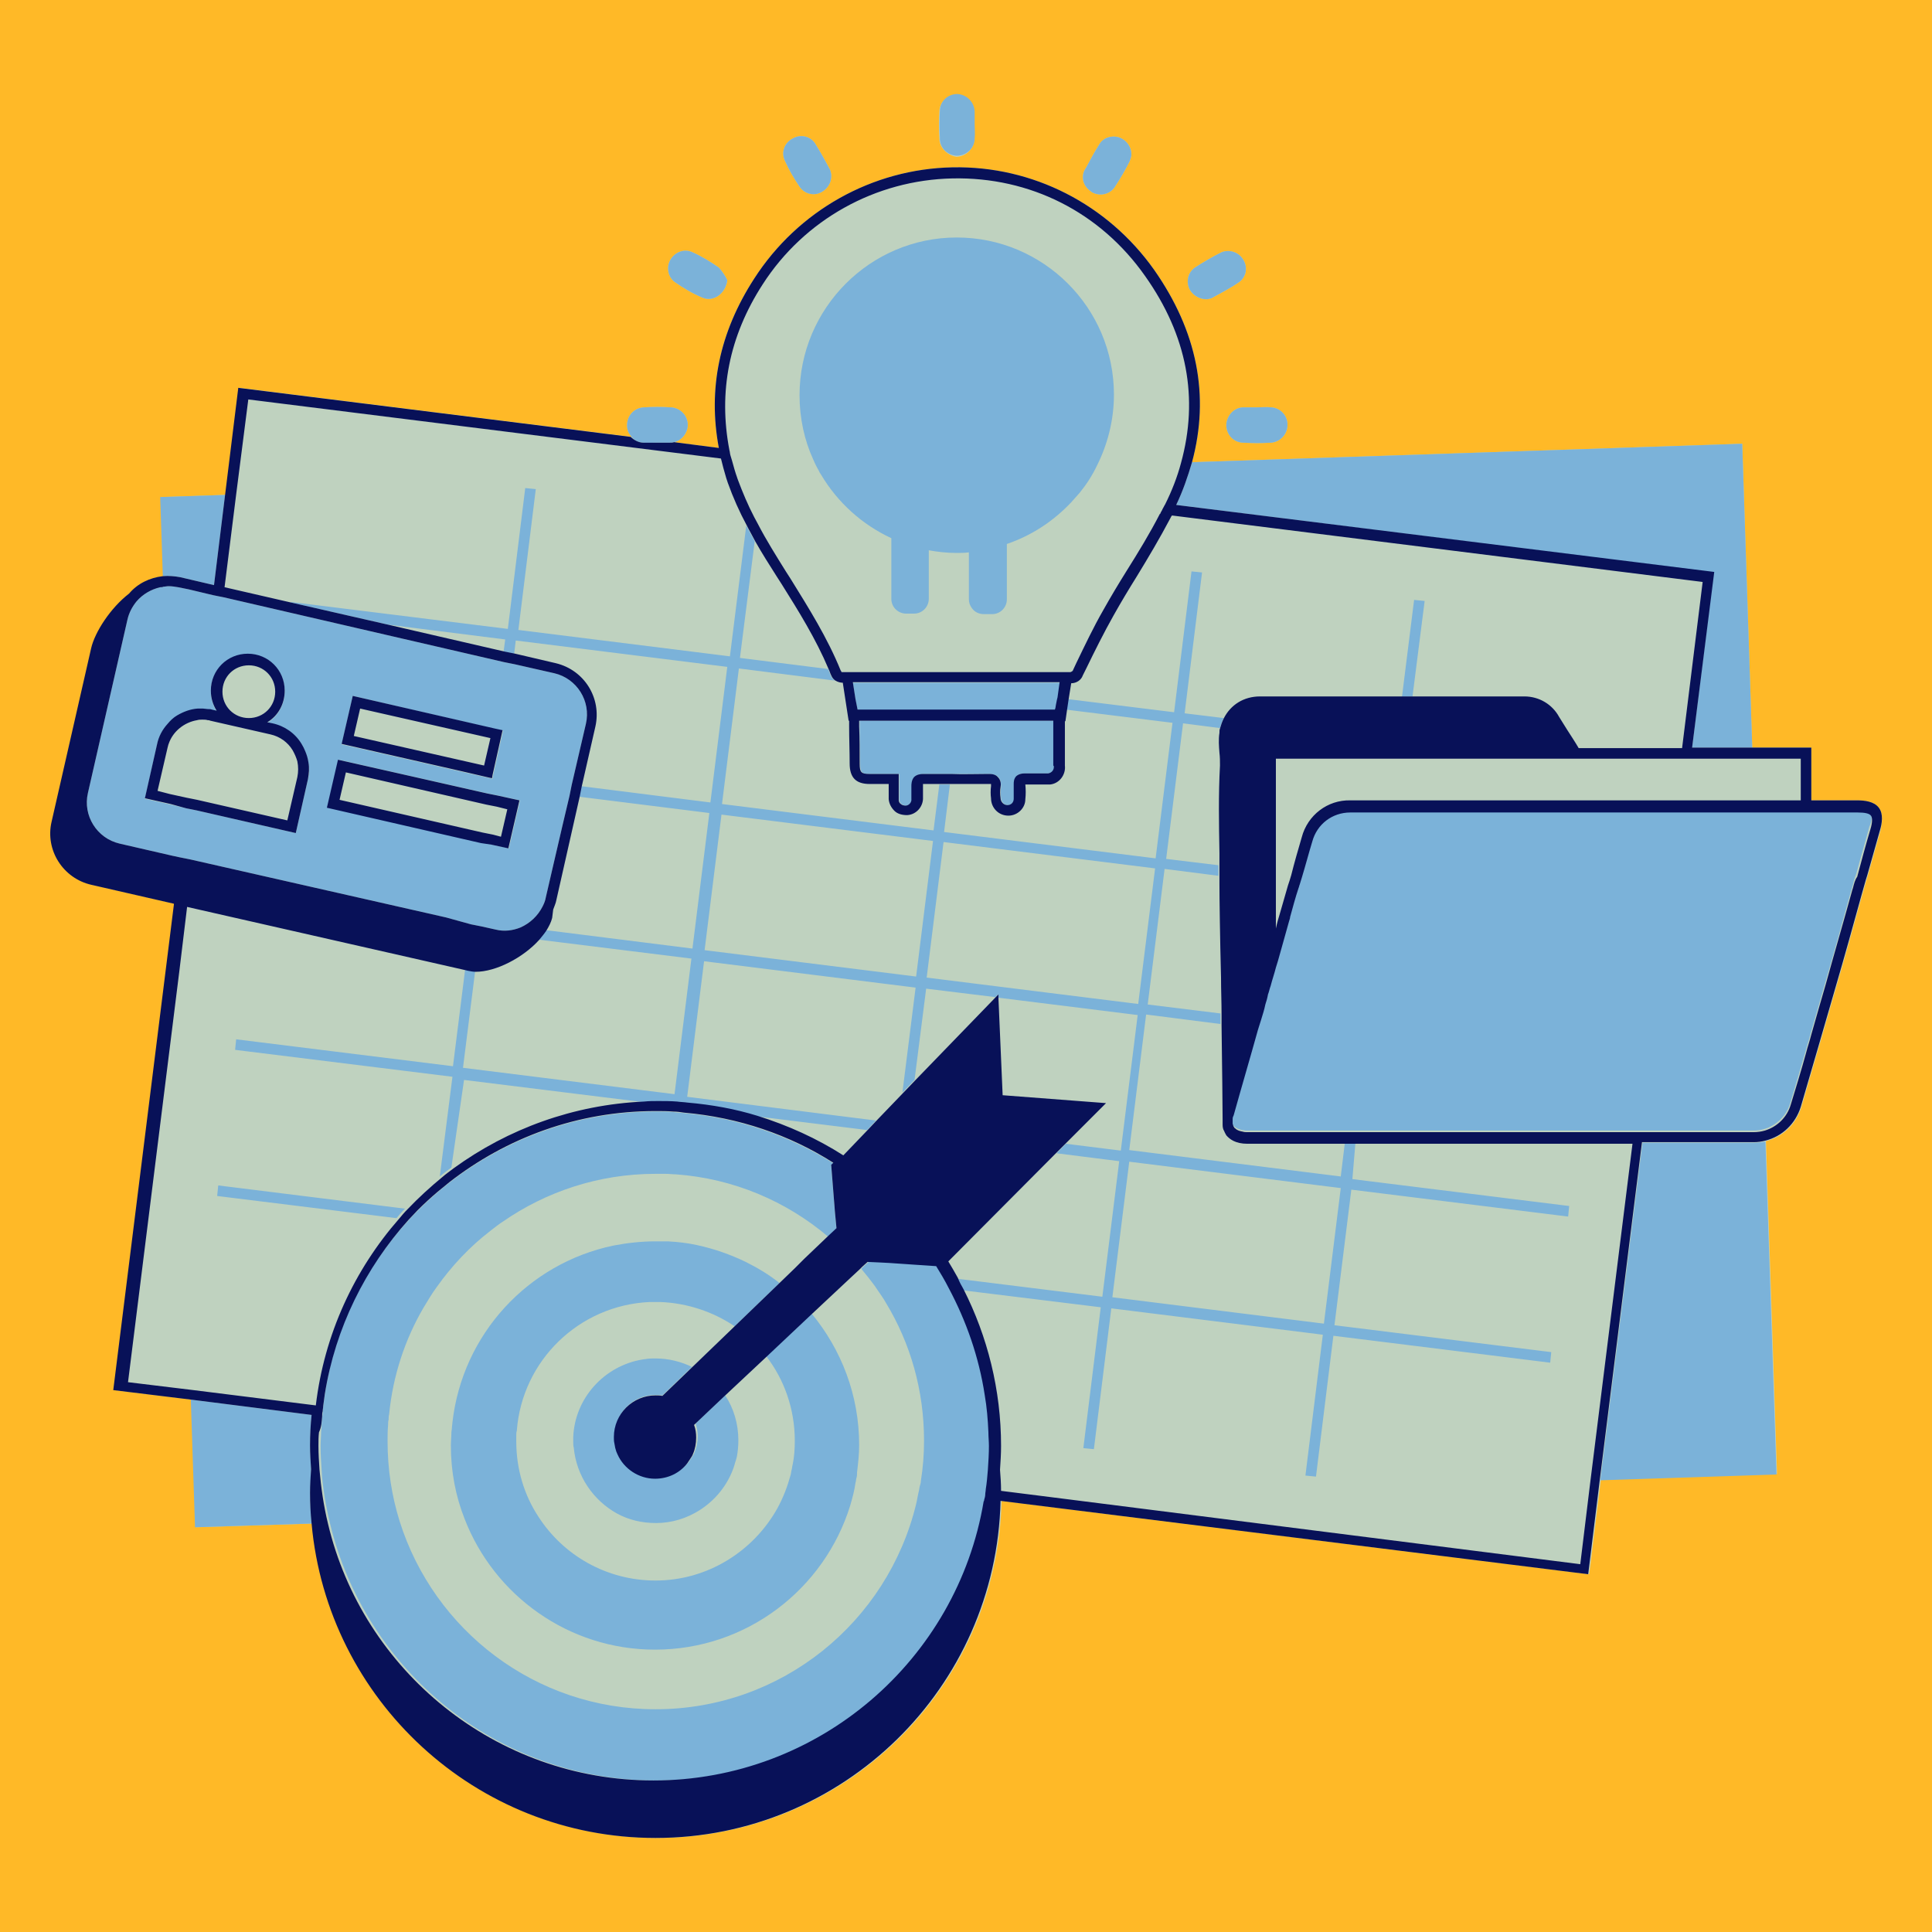
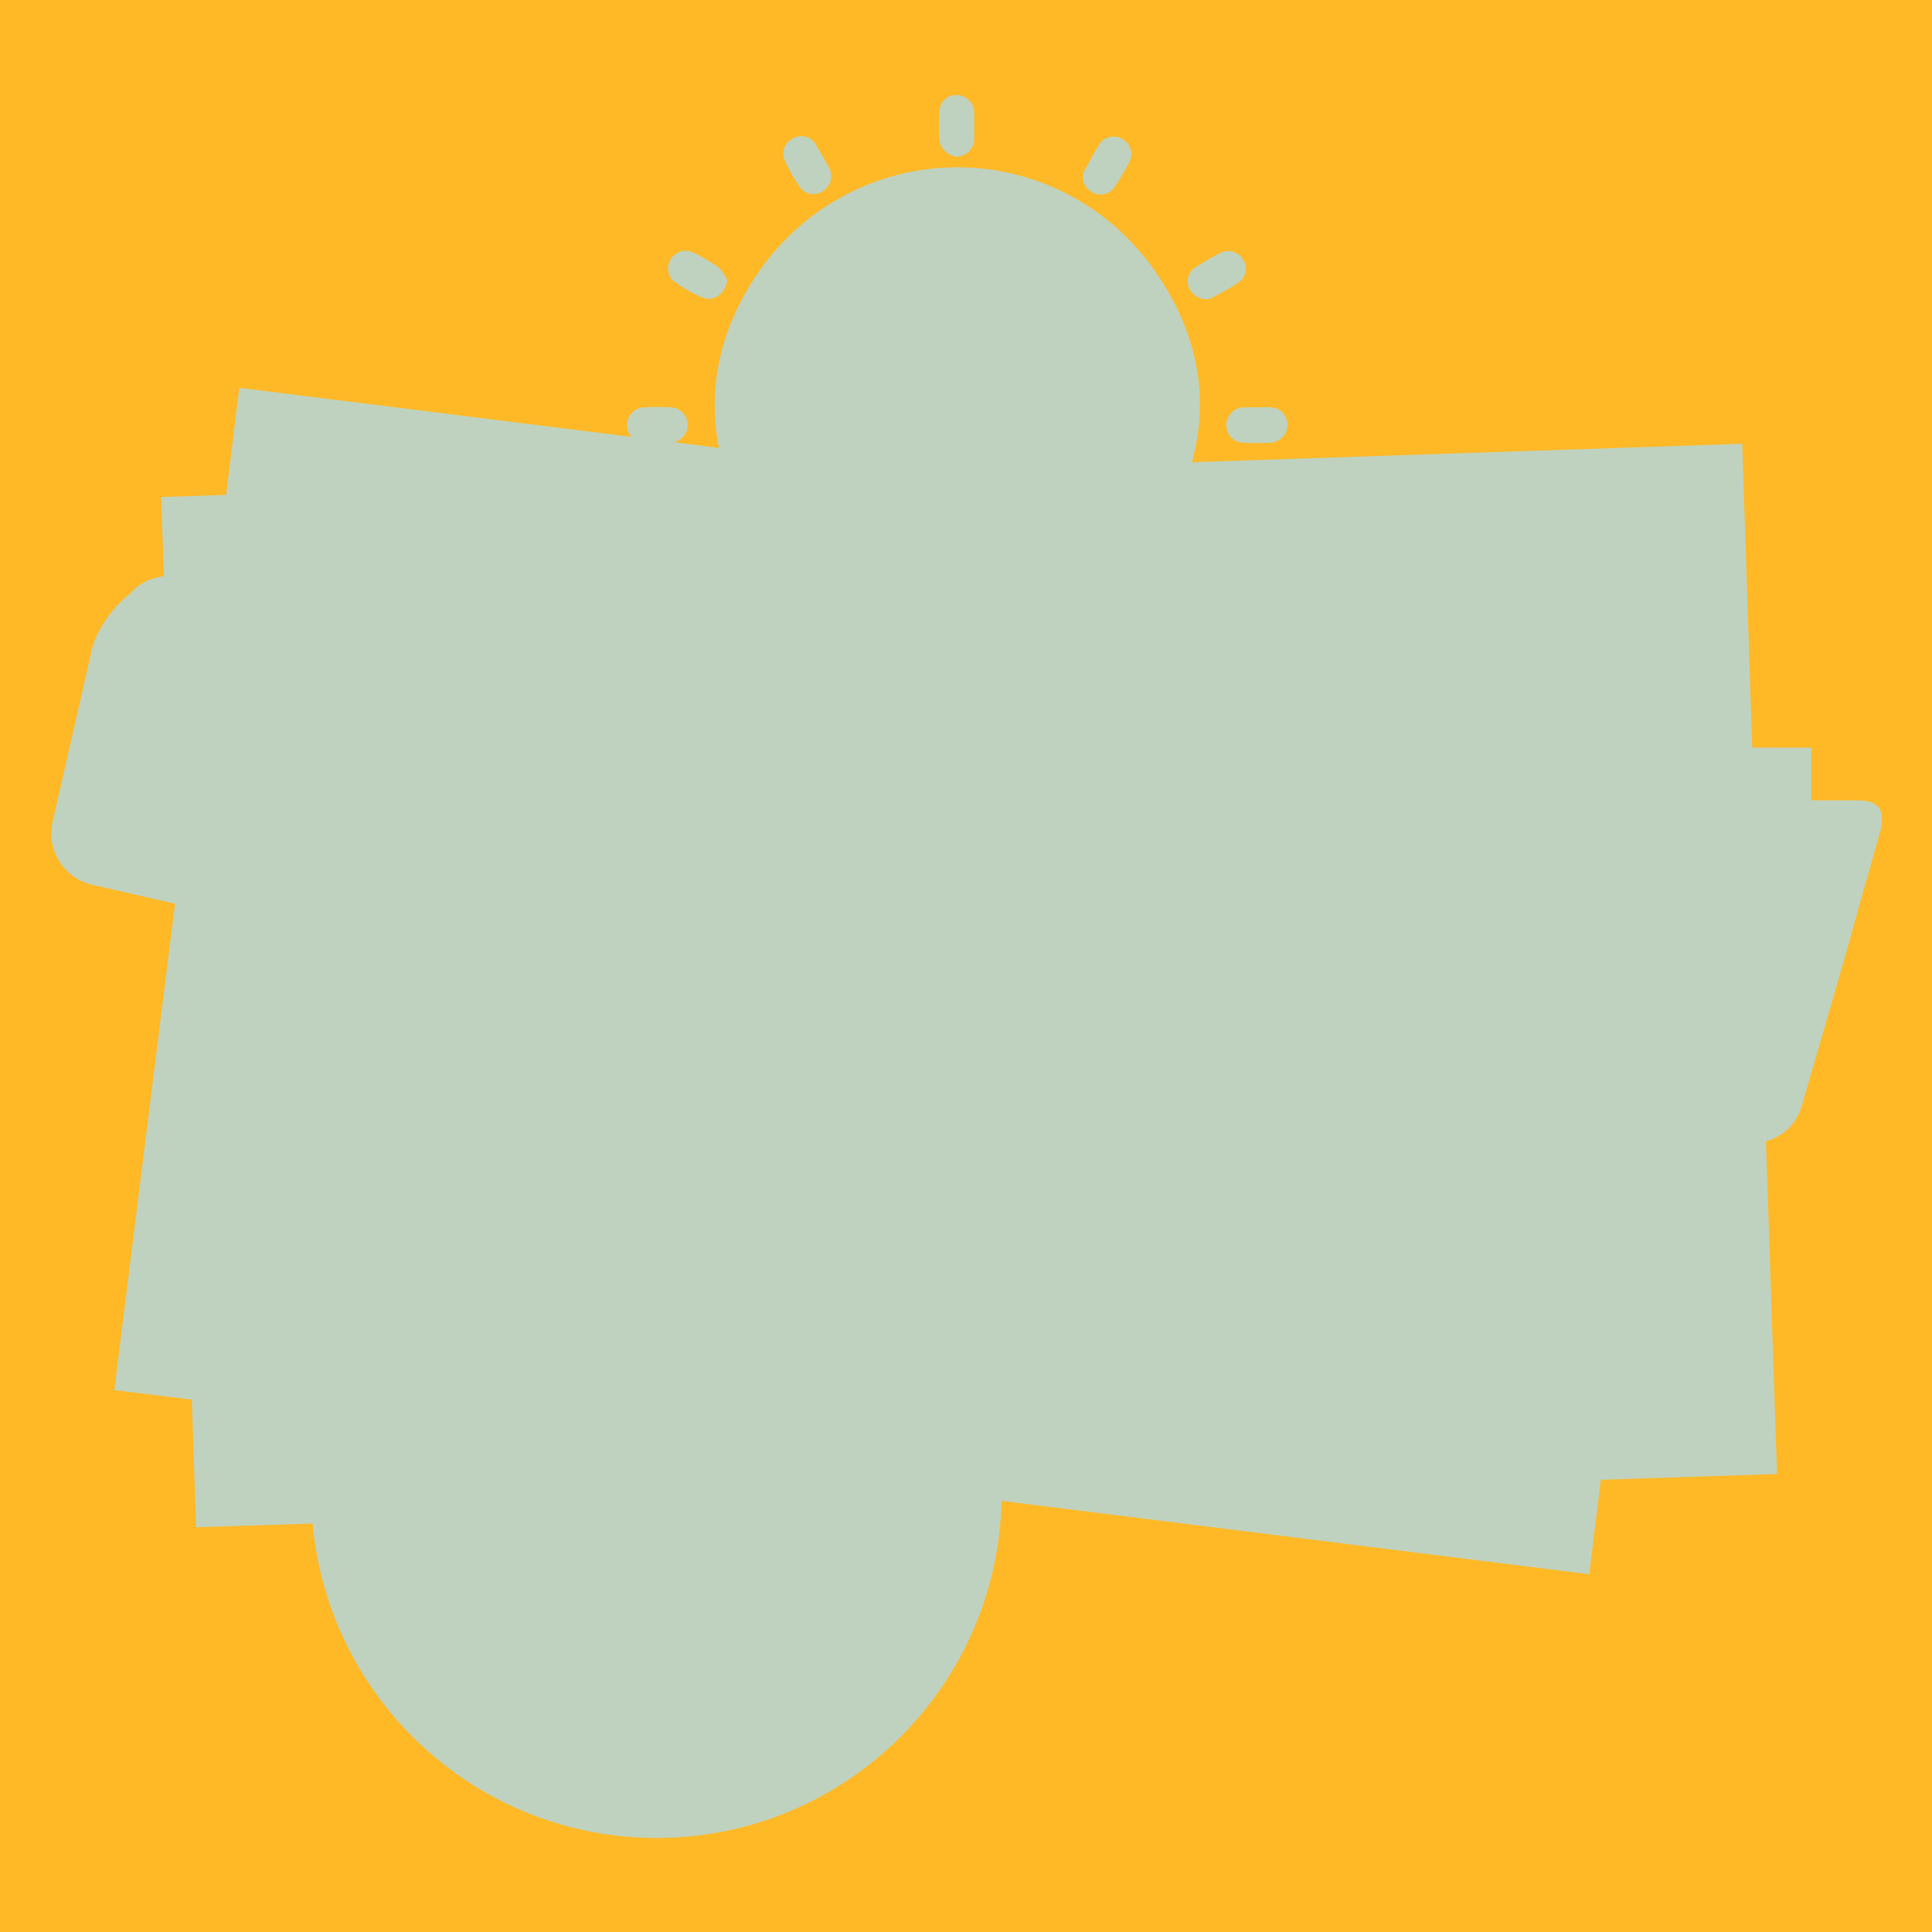
<svg xmlns="http://www.w3.org/2000/svg" width="500" zoomAndPan="magnify" viewBox="0 0 375 375" height="500" preserveAspectRatio="xMidYMid meet" version="1.2">
  <defs>
    <clipPath id="e19cecc0cd">
      <path d="M 9.387 18.133 L 365.637 18.133 L 365.637 357 L 9.387 357 Z M 9.387 18.133 " />
    </clipPath>
    <clipPath id="42e0a5861e">
      <path d="M 16 18.133 L 364 18.133 L 364 346 L 16 346 Z M 16 18.133 " />
    </clipPath>
    <clipPath id="b34d2501d5">
-       <path d="M 9.387 32 L 365.637 32 L 365.637 357 L 9.387 357 Z M 9.387 32 " />
-     </clipPath>
+       </clipPath>
  </defs>
  <g id="938339da9d">
-     <rect x="0" width="375" y="0" height="375" style="fill:#ffffff;fill-opacity:1;stroke:none;" />
    <rect x="0" width="375" y="0" height="375" style="fill:#ffb927;fill-opacity:1;stroke:none;" />
    <g clip-rule="nonzero" clip-path="url(#e19cecc0cd)">
      <path style=" stroke:none;fill-rule:nonzero;fill:#bfd2bf;fill-opacity:1;" d="M 182.324 26.848 C 182.223 25.105 182.223 23.367 182.324 21.727 C 182.324 19.887 183.859 18.348 185.703 18.453 C 187.547 18.453 189.082 19.988 189.082 21.832 C 189.082 22.648 189.082 23.469 189.082 24.391 C 189.082 25.312 189.082 26.129 189.082 27.051 C 189.082 28.895 187.445 30.43 185.602 30.43 C 183.859 30.125 182.324 28.691 182.324 26.848 Z M 238.023 82.445 C 238.023 84.391 239.457 85.926 241.402 85.926 C 243.145 86.027 244.887 86.027 246.625 85.926 C 248.469 85.824 249.902 84.289 249.902 82.445 C 249.902 80.602 248.469 79.168 246.727 79.066 C 245.809 78.965 244.988 79.066 244.066 79.066 C 243.145 79.066 242.324 79.066 241.402 79.066 C 239.562 79.066 238.129 80.602 238.023 82.445 Z M 211.812 37.188 C 211.812 37.188 211.914 37.293 211.914 37.293 C 213.555 38.211 215.602 37.699 216.523 36.062 C 217.445 34.629 218.367 33.094 219.188 31.453 C 219.391 31.047 219.492 30.637 219.594 30.227 C 219.699 28.59 218.672 27.156 217.137 26.645 C 215.703 26.234 214.066 26.746 213.348 28.074 C 212.43 29.508 211.609 31.047 210.789 32.582 C 209.664 34.117 210.176 36.164 211.812 37.188 Z M 234.133 58.078 C 234.441 58.078 234.852 57.973 235.16 57.871 C 237 56.848 238.844 55.926 240.586 54.699 C 241.918 53.672 242.223 51.832 241.301 50.398 C 240.484 48.965 238.641 48.348 237.105 48.965 C 235.262 49.887 233.52 50.91 231.781 52.035 C 230.652 52.957 230.242 54.391 230.754 55.824 C 231.27 57.156 232.699 58.078 234.133 58.078 Z M 155.293 36.371 C 156.113 37.496 157.648 38.008 158.98 37.496 C 160.414 36.984 161.438 35.551 161.336 34.016 C 161.336 33.707 161.234 33.297 161.129 32.992 C 160.207 31.25 159.184 29.406 158.16 27.77 C 157.137 26.336 155.191 26.027 153.758 26.949 C 152.223 27.77 151.609 29.613 152.324 31.148 C 153.145 32.992 154.168 34.73 155.293 36.371 Z M 130.926 54.699 C 132.668 55.926 134.406 56.949 136.352 57.77 C 138.504 58.691 140.855 56.949 141.164 54.391 C 140.754 53.469 140.141 52.648 139.527 51.934 C 137.887 50.809 136.25 49.781 134.406 48.965 C 132.871 48.246 131.129 48.859 130.207 50.293 C 129.289 51.727 129.594 53.672 130.926 54.699 Z M 364.684 156.781 C 363.762 155.551 361.918 155.348 360.484 155.348 L 351.574 155.348 L 351.574 145.109 L 340.109 145.109 L 338.164 86.133 L 231.371 89.715 C 234.852 76.812 232.395 64.32 223.996 52.344 C 214.988 39.645 200.449 32.172 184.887 32.48 C 169.32 32.785 154.883 40.875 146.387 54.082 C 139.629 64.527 137.375 75.484 139.527 86.949 L 130.824 85.824 C 132.258 85.516 133.383 84.188 133.484 82.648 C 133.586 80.703 132.051 79.168 130.207 79.066 C 128.469 78.965 126.727 78.965 124.988 79.066 C 123.145 79.168 121.711 80.602 121.711 82.547 C 121.711 83.469 122.016 84.188 122.633 84.801 L 46.453 75.277 L 43.895 96.062 L 31.301 96.473 L 31.812 111.832 C 29.254 112.137 26.898 113.266 25.258 115.211 C 21.676 117.973 18.605 122.684 17.887 125.859 L 10.207 159.543 C 9.594 162.207 10.105 164.973 11.539 167.223 C 12.973 169.477 15.227 171.113 17.887 171.73 L 33.961 175.414 L 33.961 175.52 L 22.188 269.82 L 37.238 271.66 L 38.059 296.441 L 60.688 295.723 C 63.758 329.922 92.527 356.746 127.445 356.746 C 163.895 356.746 193.59 327.566 194.406 291.32 L 308.469 305.555 L 310.723 287.227 L 344.922 286.098 L 342.77 221.492 C 346.047 220.672 348.605 218.215 349.629 214.938 C 351.883 207.258 354.137 199.477 356.387 191.695 C 358.129 185.758 359.766 179.816 361.406 173.879 C 361.816 172.547 362.121 171.219 362.531 169.988 C 363.352 167.121 364.168 164.152 364.988 161.285 C 365.297 159.852 365.602 158.008 364.684 156.781 Z M 364.684 156.781 " />
    </g>
    <g clip-rule="nonzero" clip-path="url(#42e0a5861e)">
-       <path style=" stroke:none;fill-rule:nonzero;fill:#7bb2d9;fill-opacity:1;" d="M 332.633 111.113 L 228.297 98.008 C 229.629 95.242 230.551 92.48 231.371 89.715 L 338.164 86.133 L 340.109 145.109 L 328.438 145.109 Z M 340.52 221.797 C 332.941 221.797 325.773 221.797 318.812 221.797 L 310.621 287.328 L 344.816 286.203 L 342.668 221.594 C 341.953 221.695 341.234 221.797 340.52 221.797 Z M 33.859 175.52 L 33.859 175.414 Z M 60.379 285.176 C 60.277 283.641 60.176 282.105 60.176 280.57 C 60.176 278.625 60.277 276.578 60.48 274.633 L 37.035 271.66 L 37.852 296.441 L 60.48 295.723 C 60.277 293.777 60.176 291.73 60.176 289.785 C 60.277 288.25 60.277 286.715 60.379 285.176 Z M 34.984 112.035 L 41.539 113.57 L 43.688 96.062 L 31.094 96.473 L 31.605 111.832 C 32.734 111.73 33.859 111.832 34.984 112.035 Z M 78.605 234.598 L 42.359 230.09 L 42.152 232.141 L 76.965 236.441 C 77.477 235.824 77.988 235.211 78.605 234.598 Z M 274.168 135.176 L 276.523 116.645 L 274.477 116.438 L 272.121 135.277 C 272.84 135.176 273.555 135.176 274.168 135.176 Z M 262.496 228.863 L 304.578 234.086 L 304.375 236.133 L 262.293 230.91 L 259.016 257.227 L 301.098 262.445 L 300.895 264.496 L 258.809 259.273 L 255.43 286.609 L 253.383 286.406 L 256.762 259.066 L 215.703 253.949 L 212.324 281.285 L 210.277 281.082 L 213.656 253.742 L 187.035 250.469 C 186.625 249.75 186.215 249.035 185.91 248.215 L 213.965 251.695 L 217.238 225.383 L 205.055 223.848 L 206.898 222.004 L 217.547 223.332 L 220.824 197.02 L 193.691 193.641 L 193.691 193.027 L 193.18 193.539 L 179.766 191.898 L 177.512 209.613 L 175.156 212.07 L 177.719 191.695 L 136.66 186.574 L 133.383 212.891 L 170.039 217.496 L 168.297 219.34 L 146.797 216.68 C 142.496 215.348 137.992 214.527 133.281 214.117 C 132.562 214.016 131.949 214.016 131.234 213.914 C 130.004 213.812 128.773 213.812 127.547 213.812 C 126.625 213.812 125.703 213.812 124.781 213.914 L 90.07 209.613 L 87.613 226.609 C 86.797 227.227 86.078 227.738 85.363 228.352 L 87.82 209 L 45.633 203.777 L 45.84 201.73 L 87.922 206.953 L 90.277 188.215 L 90.688 188.316 C 91.199 188.418 91.711 188.52 92.223 188.52 L 89.867 207.258 L 130.926 212.379 L 134.203 186.062 L 104.508 182.379 C 105.02 181.762 105.531 181.148 105.941 180.535 L 134.406 184.117 L 137.684 157.805 L 112.289 154.629 L 112.699 152.582 L 137.887 155.758 L 141.164 129.441 L 100.105 124.324 L 99.801 126.883 L 97.75 126.473 L 98.059 124.117 L 75.328 121.25 L 56.488 116.949 L 56.488 116.848 L 98.57 122.07 L 101.949 94.73 L 103.996 94.938 L 100.617 122.273 L 141.676 127.395 L 144.852 102 C 145.363 103.027 145.977 104.051 146.488 105.074 L 143.621 127.703 L 160.723 129.852 C 160.926 130.262 161.027 130.672 161.234 131.082 C 161.438 131.594 161.746 131.898 162.051 132.105 L 143.418 129.75 L 140.141 156.062 L 181.199 161.184 L 182.324 152.273 C 183.043 152.273 183.656 152.273 184.371 152.273 L 183.246 161.492 L 224.305 166.609 L 227.582 140.297 L 206.898 137.734 L 207.207 135.688 L 227.891 138.246 L 231.27 110.91 L 233.316 111.113 L 229.938 138.453 L 237.512 139.375 C 237.207 139.988 237 140.602 236.797 141.32 L 229.629 140.398 L 226.352 166.711 L 236.488 167.941 C 236.488 168.656 236.488 169.273 236.488 169.988 L 226.047 168.656 L 222.77 194.973 L 236.898 196.711 C 236.898 197.43 236.898 198.043 236.898 198.762 L 222.461 196.918 L 219.188 223.23 L 260.242 228.352 L 261.062 221.594 C 261.781 221.594 262.395 221.594 263.109 221.594 Z M 181.098 163.23 L 140.039 158.113 L 136.762 184.426 L 177.82 189.547 Z M 220.926 194.871 L 224.203 168.555 L 183.145 163.438 L 179.867 189.75 Z M 260.242 230.605 L 219.188 225.484 L 215.91 251.797 L 256.969 256.918 Z M 86.59 178.078 L 36.93 166.816 L 35.906 166.609 L 34.883 166.406 L 33.449 166.098 L 23.211 163.742 C 18.809 162.719 16.043 158.316 17.066 153.914 L 24.746 120.227 C 25.055 118.895 25.668 117.77 26.488 116.746 C 27.715 115.312 29.355 114.391 31.094 113.98 C 31.301 113.98 31.504 113.879 31.711 113.879 C 32.016 113.879 32.324 113.777 32.734 113.777 C 33.348 113.777 33.961 113.879 34.578 113.98 L 36.625 114.391 L 41.336 115.516 L 42.359 115.723 L 43.383 115.926 L 97.852 128.52 L 99.902 128.93 L 107.582 130.672 C 111.984 131.695 114.746 136.098 113.723 140.5 L 110.961 152.379 L 110.551 154.426 L 109.219 160.059 L 107.172 168.863 L 105.941 174.188 C 105.84 174.801 105.637 175.312 105.328 175.926 C 104.406 177.77 102.871 179.203 101.027 180.023 C 99.492 180.637 97.852 180.844 96.215 180.434 L 93.449 179.816 L 91.402 179.41 Z M 66.316 144.492 L 89.254 149.715 L 95.09 151.047 L 95.602 151.148 L 95.703 150.535 L 97.648 141.832 L 96.215 141.523 L 68.469 135.074 Z M 59.867 148.078 C 59.766 147.359 59.559 146.645 59.254 145.926 C 59.047 145.414 58.844 145.004 58.535 144.492 C 57.309 142.445 55.258 141.012 52.902 140.5 L 51.879 140.297 C 53.93 139.066 55.258 136.812 55.258 134.152 C 55.258 130.16 52.086 126.984 48.094 126.984 C 44.098 126.984 40.926 130.16 40.926 134.152 C 40.926 135.586 41.336 136.918 42.051 138.043 L 41.129 137.84 C 40.926 137.734 40.617 137.734 40.414 137.734 C 40.105 137.734 39.695 137.633 39.391 137.633 C 39.082 137.633 38.672 137.633 38.363 137.633 C 36.93 137.734 35.602 138.246 34.371 138.965 C 33.656 139.375 33.039 139.988 32.527 140.602 C 31.504 141.73 30.789 143.059 30.48 144.598 L 28.125 155.039 L 33.145 156.168 L 36.113 156.883 L 37.137 157.086 L 38.16 157.293 L 57.41 161.695 L 59.766 151.25 C 60.07 150.227 60.07 149.102 59.867 148.078 Z M 63.555 156.68 L 93.449 163.539 L 95.5 163.949 L 98.773 164.664 L 100.926 155.348 L 96.727 154.426 L 94.68 154.016 L 79.32 150.535 L 65.703 147.461 L 65.395 148.793 Z M 363.043 158.008 C 362.738 157.598 361.918 157.395 360.484 157.395 L 316.867 157.395 C 315.945 157.395 315.023 157.395 314 157.395 C 313.59 157.395 313.078 157.395 312.668 157.395 C 312.258 157.395 311.848 157.395 311.438 157.395 C 298.129 157.395 284.816 157.395 271.406 157.395 C 270.688 157.395 270.074 157.395 269.355 157.395 C 266.898 157.395 264.543 157.395 262.086 157.395 C 262.086 157.395 261.984 157.395 261.984 157.395 C 258.504 157.395 255.535 159.75 254.613 163.027 C 254 165.383 253.281 167.734 252.566 170.09 C 252.461 170.5 252.258 171.012 252.156 171.422 C 252.055 171.625 252.055 171.832 251.949 172.035 C 251.438 173.879 250.824 175.824 250.312 177.668 C 250.211 177.977 250.105 178.281 250.105 178.488 C 249.699 179.922 249.289 181.355 248.879 182.891 C 248.57 184.016 248.266 185.141 247.957 186.168 C 247.855 186.574 247.648 187.086 247.547 187.496 C 247.242 188.727 246.832 189.852 246.523 191.082 C 246.32 191.594 246.215 192.207 246.012 192.719 C 245.809 193.332 245.602 194.051 245.5 194.664 C 245.191 195.688 244.887 196.609 244.68 197.633 C 244.477 198.25 244.27 198.965 244.066 199.578 C 242.531 205.109 240.891 210.637 239.355 216.168 C 239.254 216.371 239.254 216.68 239.152 216.883 C 239.152 217.191 239.051 217.496 239.152 217.703 C 239.152 217.703 239.152 217.805 239.152 217.805 C 239.152 218.113 239.254 218.316 239.457 218.523 C 239.562 218.625 239.562 218.625 239.664 218.727 C 240.074 219.035 240.586 219.238 241.098 219.34 C 241.402 219.34 241.609 219.441 241.918 219.441 C 248.676 219.441 255.125 219.441 261.371 219.441 C 262.086 219.441 262.703 219.441 263.418 219.441 C 281.949 219.441 298.434 219.441 316.867 219.441 C 317.172 219.441 317.582 219.441 317.891 219.441 C 318.195 219.441 318.605 219.441 318.914 219.441 C 325.672 219.441 332.734 219.441 340.312 219.441 C 341.031 219.441 341.746 219.34 342.465 219.137 C 344.816 218.418 346.762 216.574 347.48 214.117 C 348.504 210.844 349.426 207.465 350.449 204.086 C 350.758 202.855 351.168 201.73 351.473 200.5 C 352.395 197.328 353.316 194.051 354.238 190.875 C 355.98 184.938 357.617 179 359.254 173.059 C 359.359 172.754 359.461 172.445 359.562 172.035 C 359.766 171.219 359.973 170.398 360.277 169.68 C 361.098 166.609 362.02 163.539 362.84 160.465 C 363.352 159.34 363.352 158.418 363.043 158.008 Z M 204.543 139.887 L 166.863 139.887 L 166.863 141.012 C 166.863 143.469 166.965 145.824 166.965 148.281 C 166.965 149.922 167.273 150.227 168.91 150.227 C 169.938 150.227 170.961 150.227 171.984 150.227 L 174.543 150.227 L 174.543 151.25 C 174.543 151.66 174.543 152.07 174.543 152.48 C 174.543 153.301 174.543 154.117 174.543 154.836 L 174.543 155.039 C 174.543 155.141 174.543 155.141 174.543 155.246 C 174.543 155.551 174.75 155.859 174.953 156.062 C 175.262 156.27 175.566 156.371 175.875 156.371 C 176.59 156.27 177.102 155.652 177 155.039 L 177 154.836 C 177 154.117 177 153.301 177 152.582 C 177 152.379 176.898 151.457 177.512 150.84 C 178.023 150.328 178.742 150.227 179.254 150.227 C 180.379 150.227 181.508 150.227 182.633 150.227 C 183.348 150.227 183.965 150.227 184.68 150.227 C 187.035 150.227 189.391 150.227 191.848 150.227 C 191.848 150.227 191.949 150.227 191.949 150.227 C 192.562 150.227 193.281 150.328 193.793 150.84 C 194.305 151.457 194.305 152.273 194.305 152.789 C 194.203 153.504 194.203 154.117 194.305 154.836 C 194.305 155.652 194.918 156.27 195.637 156.27 C 196.25 156.27 196.863 155.758 196.863 155.039 C 196.969 154.016 196.969 153.094 196.863 152.172 C 196.863 151.969 196.863 151.148 197.375 150.637 C 197.887 150.125 198.605 150.125 198.914 150.125 C 200.449 150.125 201.777 150.125 203.008 150.125 L 203.211 150.125 C 203.316 150.125 203.418 150.125 203.52 150.125 C 204.238 150.023 204.75 149.41 204.645 148.691 L 204.645 145.926 C 204.543 143.98 204.543 141.934 204.543 139.887 Z M 204.953 137.84 L 205.055 137.531 L 205.156 136.918 L 205.363 135.895 L 205.465 135.484 L 205.875 132.516 C 201.062 132.516 196.25 132.516 191.539 132.516 L 185.602 132.516 C 185.293 132.516 185.09 132.516 184.781 132.516 C 183.758 132.516 182.734 132.516 181.711 132.516 C 176.285 132.516 170.961 132.516 165.535 132.516 L 166.047 135.789 L 166.25 136.812 L 166.453 137.84 Z M 185.703 30.227 C 187.547 30.227 189.184 28.793 189.184 26.848 C 189.289 25.926 189.184 25.105 189.184 24.184 C 189.184 23.367 189.184 22.547 189.184 21.625 C 189.082 19.781 187.648 18.348 185.805 18.246 C 183.965 18.246 182.426 19.68 182.426 21.523 C 182.324 23.266 182.324 25.004 182.426 26.645 C 182.324 28.691 183.859 30.125 185.703 30.227 Z M 124.883 85.926 C 125.703 86.027 126.523 85.926 127.34 85.926 C 128.262 85.926 129.082 85.926 130.004 85.926 C 130.312 85.926 130.516 85.926 130.824 85.824 C 132.258 85.516 133.383 84.188 133.484 82.648 C 133.586 80.703 132.051 79.168 130.207 79.066 C 128.469 78.965 126.727 78.965 124.988 79.066 C 123.145 79.168 121.711 80.602 121.711 82.547 C 121.711 83.469 122.016 84.188 122.633 84.801 C 123.043 85.414 123.961 85.926 124.883 85.926 Z M 238.023 82.445 C 238.023 84.391 239.457 85.926 241.402 85.926 C 243.145 86.027 244.887 86.027 246.625 85.926 C 248.469 85.824 249.902 84.289 249.902 82.445 C 249.902 80.602 248.469 79.168 246.727 79.066 C 245.809 78.965 244.988 79.066 244.066 79.066 C 243.145 79.066 242.324 79.066 241.402 79.066 C 239.562 79.066 238.129 80.602 238.023 82.445 Z M 211.812 37.188 C 211.812 37.188 211.914 37.293 211.914 37.293 C 213.555 38.211 215.602 37.699 216.523 36.062 C 217.445 34.629 218.367 33.094 219.188 31.453 C 219.391 31.047 219.492 30.637 219.594 30.227 C 219.699 28.59 218.672 27.156 217.137 26.645 C 215.703 26.234 214.066 26.746 213.348 28.074 C 212.43 29.508 211.609 31.047 210.789 32.582 C 209.664 34.117 210.176 36.164 211.812 37.188 Z M 234.133 58.078 C 234.441 58.078 234.852 57.973 235.16 57.871 C 237 56.848 238.844 55.926 240.586 54.699 C 241.918 53.672 242.223 51.832 241.301 50.398 C 240.484 48.965 238.641 48.348 237.105 48.965 C 235.262 49.887 233.52 50.91 231.781 52.035 C 230.652 52.957 230.242 54.391 230.754 55.824 C 231.27 57.156 232.699 58.078 234.133 58.078 Z M 155.293 36.371 C 156.113 37.496 157.648 38.008 158.98 37.496 C 160.414 36.984 161.438 35.551 161.336 34.016 C 161.336 33.707 161.234 33.297 161.129 32.992 C 160.207 31.25 159.184 29.406 158.16 27.77 C 157.137 26.336 155.191 26.027 153.758 26.949 C 152.223 27.77 151.609 29.613 152.324 31.148 C 153.145 32.992 154.168 34.73 155.293 36.371 Z M 130.926 54.699 C 132.668 55.926 134.406 56.949 136.352 57.77 C 138.504 58.691 140.855 56.949 141.164 54.391 C 140.754 53.469 140.141 52.648 139.527 51.934 C 137.887 50.809 136.25 49.781 134.406 48.965 C 132.871 48.246 131.129 48.859 130.207 50.293 C 129.289 51.727 129.594 53.672 130.926 54.699 Z M 157.855 89.203 C 158.059 89.613 158.16 89.918 158.367 90.328 C 158.57 90.738 158.777 91.047 158.98 91.457 C 159.082 91.762 159.289 91.969 159.391 92.172 C 162.562 97.496 167.273 101.797 173.008 104.461 L 173.008 116.234 C 173.008 117.871 174.34 119.102 175.875 119.102 L 177.41 119.102 C 179.047 119.102 180.277 117.77 180.277 116.234 L 180.277 106.812 C 182.02 107.121 183.758 107.324 185.602 107.324 C 186.422 107.324 187.238 107.324 187.957 107.223 C 187.957 107.223 188.059 107.223 188.059 107.223 L 188.059 116.336 C 188.059 116.949 188.266 117.566 188.672 118.078 C 189.184 118.793 190.004 119.203 191.027 119.203 L 192.562 119.203 C 194.203 119.203 195.43 117.871 195.43 116.336 L 195.43 105.586 C 200.242 103.945 204.441 101.184 207.922 97.496 C 208.23 97.188 208.434 96.883 208.742 96.574 C 209.051 96.27 209.254 95.961 209.562 95.652 C 210.891 94.016 212.02 92.273 212.941 90.328 C 214.988 86.234 216.215 81.523 216.215 76.609 C 216.215 59.715 202.496 46.098 185.703 46.098 C 168.914 46.098 155.191 59.816 155.191 76.711 C 155.191 81.113 156.113 85.414 157.855 89.203 Z M 191.438 270.637 C 190.312 263.266 187.855 256.305 184.477 249.957 C 184.066 249.238 183.656 248.418 183.246 247.703 C 182.836 246.984 182.426 246.371 182.02 245.656 L 177.41 245.348 L 175.977 245.246 L 174.441 245.145 L 173.008 245.039 L 170.961 244.938 L 168.707 244.836 L 167.684 245.758 L 167.172 246.27 C 167.582 246.781 168.094 247.395 168.504 247.906 C 169.117 248.727 169.73 249.441 170.242 250.262 C 170.859 251.184 171.473 252.004 171.984 252.926 C 176.695 260.707 179.355 269.82 179.355 279.648 C 179.355 282.309 179.152 284.871 178.742 287.43 C 178.742 287.738 178.641 288.148 178.535 288.453 C 178.434 288.762 178.434 289.172 178.332 289.477 C 178.129 290.297 178.023 291.117 177.82 291.934 C 172.289 314.77 151.812 331.766 127.238 331.766 C 103.895 331.766 84.234 316.406 77.582 295.312 C 76.043 290.398 75.227 285.176 75.227 279.75 C 75.227 278.727 75.227 277.703 75.328 276.578 C 75.328 276.27 75.328 275.859 75.43 275.551 C 75.43 275.246 75.43 274.836 75.531 274.527 C 76.25 267.055 78.605 259.988 82.188 253.848 C 83.008 252.516 83.824 251.082 84.746 249.852 C 87.719 245.656 91.199 241.969 95.191 238.898 C 96.012 238.281 96.727 237.668 97.547 237.156 C 105.941 231.32 116.18 227.84 127.238 227.84 C 127.855 227.84 128.57 227.84 129.184 227.84 C 129.902 227.84 130.516 227.941 131.234 227.941 C 142.395 228.762 152.633 233.164 160.723 240.023 L 162.359 238.488 L 162.051 235.211 L 161.949 233.879 L 161.848 232.652 L 161.336 226.199 L 161.746 225.793 C 153.246 220.469 143.316 216.984 132.77 216.062 C 132.051 215.961 131.438 215.961 130.719 215.859 C 129.594 215.758 128.469 215.758 127.238 215.758 C 112.188 215.758 98.262 220.98 87.203 229.578 C 86.387 230.195 85.668 230.809 84.953 231.422 C 83.621 232.551 82.289 233.777 81.062 235.008 C 80.445 235.621 79.832 236.234 79.32 236.848 C 70.824 246.062 64.984 257.738 63.039 270.742 C 62.938 271.457 62.836 272.277 62.734 272.992 C 62.734 273.301 62.633 273.711 62.633 274.016 C 62.633 274.324 62.633 274.734 62.527 275.039 C 62.426 276.066 62.426 276.984 62.324 278.012 C 62.324 278.93 62.223 279.75 62.223 280.672 C 62.223 282.207 62.324 283.742 62.426 285.281 C 62.633 288.863 63.246 292.344 64.066 295.723 C 70.926 324.289 96.625 345.586 127.238 345.586 C 159.391 345.586 186.113 322.141 191.336 291.422 C 191.336 291.32 191.336 291.219 191.438 291.117 C 191.539 290.809 191.539 290.398 191.645 290.094 C 191.645 289.785 191.746 289.375 191.746 289.066 C 191.949 287.84 192.051 286.508 192.156 285.281 C 192.258 283.742 192.359 282.207 192.359 280.672 C 192.359 279.75 192.359 278.828 192.258 278.012 C 192.051 275.449 191.848 272.992 191.438 270.637 Z M 144.75 244.938 C 141.777 243.504 138.605 242.379 135.227 241.66 C 133.383 241.254 131.539 241.047 129.594 240.945 C 129.492 240.945 129.289 240.945 129.184 240.945 C 128.672 240.945 128.059 240.945 127.547 240.945 C 127.445 240.945 127.34 240.945 127.238 240.945 C 124.477 240.945 121.711 241.254 119.047 241.766 C 102.461 245.246 89.766 258.965 87.82 276.066 C 87.82 276.371 87.719 276.781 87.719 277.09 C 87.719 277.395 87.613 277.805 87.613 278.113 C 87.613 278.934 87.512 279.75 87.512 280.57 C 87.512 285.586 88.434 290.398 90.176 294.801 C 95.906 309.648 110.344 320.195 127.137 320.195 C 144.953 320.195 160.004 308.422 165.02 292.242 C 165.43 290.809 165.84 289.375 166.047 287.84 C 166.148 287.531 166.148 287.121 166.25 286.816 C 166.352 286.508 166.352 286.098 166.352 285.793 C 166.559 284.051 166.762 282.309 166.762 280.469 C 166.762 270.742 163.281 261.934 157.547 254.973 L 148.742 263.266 C 152.223 267.77 154.27 273.504 154.27 279.648 C 154.27 281.184 154.168 282.824 153.859 284.258 C 153.758 284.562 153.758 284.973 153.656 285.281 C 153.555 285.586 153.555 285.996 153.453 286.305 C 152.836 288.555 152.02 290.707 150.891 292.754 C 146.285 301.047 137.375 306.781 127.238 306.781 C 117.719 306.781 109.32 301.867 104.508 294.391 C 101.746 290.195 100.207 285.176 100.207 279.75 C 100.207 279.445 100.207 279.035 100.207 278.727 C 100.207 278.418 100.207 278.012 100.312 277.703 C 101.336 264.086 112.395 253.336 126.113 252.719 C 126.523 252.719 126.934 252.719 127.238 252.719 C 127.547 252.719 127.855 252.719 128.16 252.719 C 133.484 252.926 138.504 254.664 142.598 257.43 L 151.301 249.035 C 149.254 247.395 147 246.062 144.75 244.938 Z M 127.238 270.742 C 127.75 270.742 128.16 270.742 128.57 270.844 L 134.305 265.312 C 132.152 264.289 129.801 263.676 127.238 263.676 C 127.035 263.676 126.934 263.676 126.727 263.676 C 126.012 263.676 125.293 263.777 124.68 263.879 C 117.309 265.109 111.574 271.355 111.266 278.93 C 111.266 279.137 111.266 279.445 111.266 279.648 C 111.266 279.75 111.266 279.852 111.266 279.957 C 111.266 280.262 111.266 280.672 111.367 280.98 C 111.883 286.508 115.156 291.219 119.766 293.777 C 122.016 295.008 124.578 295.621 127.34 295.621 C 130.414 295.621 133.281 294.699 135.738 293.164 C 138.809 291.219 141.164 288.352 142.395 284.871 C 142.496 284.562 142.598 284.258 142.699 283.848 C 142.801 283.539 142.906 283.23 143.008 282.824 C 143.211 281.797 143.316 280.672 143.316 279.547 C 143.316 276.371 142.395 273.301 140.754 270.844 L 135.02 276.27 C 135.227 276.984 135.43 277.805 135.43 278.727 C 135.43 279.852 135.227 280.879 134.816 281.902 C 134.715 282.207 134.508 282.516 134.305 282.824 C 134.098 283.129 133.895 283.438 133.691 283.742 C 132.258 285.586 130.004 286.715 127.445 286.715 C 124.168 286.715 121.402 284.77 120.176 282.004 C 119.969 281.695 119.867 281.285 119.766 280.879 C 119.664 280.57 119.559 280.16 119.559 279.852 C 119.457 279.445 119.457 279.035 119.457 278.625 C 119.254 274.324 122.836 270.742 127.238 270.742 Z M 127.238 270.742 " />
-     </g>
+       </g>
    <g clip-rule="nonzero" clip-path="url(#b34d2501d5)">
      <path style=" stroke:none;fill-rule:nonzero;fill:#081158;fill-opacity:1;" d="M 36.113 156.883 L 37.137 157.086 L 38.16 157.293 L 57.41 161.695 L 59.766 151.25 C 59.969 150.125 60.07 149.102 59.867 147.977 C 59.766 147.258 59.559 146.543 59.254 145.824 C 59.047 145.312 58.844 144.902 58.535 144.391 C 57.309 142.344 55.258 140.91 52.902 140.398 L 51.879 140.191 C 53.93 138.965 55.258 136.711 55.258 134.051 C 55.258 130.055 52.086 126.883 48.094 126.883 C 44.098 126.883 40.926 130.055 40.926 134.051 C 40.926 135.484 41.336 136.812 42.051 137.941 L 41.129 137.734 C 40.926 137.633 40.617 137.633 40.414 137.633 C 40.105 137.633 39.695 137.531 39.391 137.531 C 39.082 137.531 38.672 137.531 38.363 137.531 C 36.93 137.633 35.602 138.145 34.371 138.863 C 33.656 139.273 33.039 139.887 32.527 140.5 C 31.504 141.625 30.789 142.957 30.48 144.492 L 28.125 154.938 L 33.145 156.062 Z M 30.582 153.504 L 32.527 145.109 C 32.633 144.801 32.633 144.598 32.734 144.391 C 33.551 141.934 35.805 140.191 38.262 139.785 C 38.57 139.68 38.98 139.68 39.285 139.68 C 39.594 139.68 40.004 139.68 40.309 139.785 C 40.516 139.785 40.617 139.785 40.82 139.887 L 52.496 142.547 C 54.336 142.957 55.875 144.086 56.797 145.621 C 57.203 146.336 57.512 147.055 57.715 147.77 C 57.922 148.793 57.922 149.816 57.715 150.84 L 55.77 159.238 L 38.262 155.246 L 37.238 155.039 L 36.215 154.836 L 32.938 154.117 Z M 48.297 129.137 C 51.164 129.137 53.418 131.387 53.418 134.254 C 53.418 137.121 51.164 139.375 48.297 139.375 C 45.43 139.375 43.176 137.121 43.176 134.254 C 43.176 131.387 45.43 129.137 48.297 129.137 Z M 94.988 150.945 L 95.5 151.047 L 95.602 150.434 L 97.547 141.73 L 96.113 141.422 L 68.469 135.074 L 66.316 144.391 L 89.254 149.613 Z M 95.191 143.266 L 93.961 148.59 L 68.672 142.855 L 69.902 137.531 Z M 95.395 163.949 L 98.672 164.664 L 100.824 155.348 L 96.625 154.426 L 94.578 154.016 L 79.219 150.535 L 65.602 147.461 L 65.293 148.793 L 63.449 156.781 L 93.348 163.641 Z M 95.703 162.004 L 93.656 161.594 L 65.906 155.246 L 67.137 149.922 L 94.371 156.168 L 96.422 156.574 L 98.469 157.086 L 97.238 162.41 Z M 364.684 156.781 C 363.762 155.551 361.918 155.348 360.484 155.348 L 351.574 155.348 L 351.574 145.109 L 328.438 145.109 L 332.734 111.012 L 228.297 98.008 C 229.629 95.242 230.551 92.48 231.371 89.715 C 234.852 76.812 232.395 64.32 223.996 52.344 C 214.988 39.645 200.449 32.172 184.887 32.48 C 169.32 32.785 154.883 40.875 146.387 54.082 C 139.629 64.527 137.375 75.484 139.527 86.949 L 130.824 85.824 C 130.617 85.926 130.312 85.926 130.004 85.926 C 129.082 85.926 128.262 85.926 127.34 85.926 C 126.523 85.926 125.703 85.926 124.883 85.926 C 123.961 85.926 123.043 85.414 122.426 84.801 L 46.25 75.277 L 43.688 96.062 L 41.539 113.57 L 34.984 112.035 C 33.859 111.832 32.734 111.73 31.605 111.832 C 29.047 112.137 26.691 113.266 25.055 115.211 C 21.469 117.973 18.398 122.684 17.684 125.859 L 10.004 159.543 C 9.387 162.207 9.902 164.973 11.332 167.223 C 12.766 169.477 15.02 171.113 17.684 171.73 L 33.758 175.414 L 33.758 175.52 L 21.984 269.82 L 37.035 271.66 L 60.48 274.633 C 60.277 276.578 60.176 278.523 60.176 280.57 C 60.176 282.105 60.277 283.641 60.379 285.176 C 60.277 286.715 60.176 288.25 60.176 289.785 C 60.176 291.832 60.277 293.777 60.48 295.723 C 63.555 329.922 92.324 356.746 127.238 356.746 C 163.691 356.746 193.383 327.566 194.203 291.32 L 308.266 305.555 L 310.516 287.227 L 318.707 221.695 C 325.57 221.695 332.734 221.695 340.414 221.695 C 341.133 221.695 341.953 221.594 342.668 221.387 C 345.945 220.57 348.504 218.113 349.527 214.836 C 351.781 207.156 354.035 199.375 356.285 191.594 C 358.027 185.656 359.664 179.715 361.305 173.777 C 361.711 172.445 362.02 171.113 362.43 169.887 C 363.25 167.02 364.066 164.051 364.887 161.184 C 365.297 159.852 365.602 158.008 364.684 156.781 Z M 359.664 172.344 C 359.562 172.652 359.461 172.957 359.359 173.367 C 357.719 179.305 355.98 185.246 354.34 191.184 C 353.418 194.359 352.496 197.531 351.574 200.809 C 351.27 202.035 350.859 203.164 350.551 204.391 C 349.629 207.77 348.605 211.047 347.582 214.426 C 346.867 216.883 344.922 218.727 342.566 219.441 C 341.848 219.648 341.133 219.75 340.414 219.75 C 332.941 219.75 325.875 219.75 319.016 219.75 C 318.707 219.75 318.301 219.75 317.992 219.75 C 317.684 219.75 317.273 219.75 316.969 219.75 C 298.641 219.75 282.055 219.75 263.52 219.75 C 262.805 219.75 262.188 219.75 261.473 219.75 C 255.227 219.75 248.777 219.75 242.02 219.75 C 241.812 219.75 241.508 219.75 241.199 219.648 C 240.688 219.547 240.176 219.441 239.766 219.035 C 239.664 218.93 239.562 218.93 239.562 218.828 C 239.355 218.625 239.355 218.316 239.254 218.113 C 239.254 218.113 239.254 218.008 239.254 218.008 C 239.254 217.703 239.254 217.395 239.254 217.191 C 239.254 216.883 239.355 216.68 239.457 216.473 C 240.996 210.945 242.633 205.414 244.168 199.887 C 244.375 199.273 244.578 198.555 244.781 197.941 C 245.09 196.918 245.398 195.996 245.602 194.973 C 245.809 194.359 246.012 193.641 246.113 193.027 C 246.32 192.516 246.422 191.898 246.625 191.387 C 246.934 190.16 247.344 189.031 247.648 187.805 C 247.754 187.395 247.957 186.883 248.059 186.473 C 248.367 185.348 248.676 184.223 248.98 183.195 C 249.391 181.762 249.801 180.227 250.211 178.793 C 250.312 178.488 250.414 178.18 250.414 177.977 C 250.926 176.133 251.438 174.188 252.055 172.344 C 252.156 172.141 252.156 171.934 252.258 171.73 C 252.359 171.32 252.566 170.809 252.668 170.398 C 253.383 168.043 254 165.688 254.715 163.332 C 255.637 159.953 258.605 157.703 262.086 157.703 C 262.086 157.703 262.188 157.703 262.188 157.703 C 264.648 157.703 267 157.703 269.461 157.703 C 270.176 157.703 270.789 157.703 271.508 157.703 C 284.816 157.703 298.129 157.703 311.543 157.703 C 311.949 157.703 312.359 157.703 312.77 157.703 C 313.18 157.703 313.691 157.703 314.102 157.703 C 315.023 157.703 315.945 157.703 316.969 157.703 L 360.586 157.703 C 362.02 157.703 362.84 157.906 363.145 158.316 C 363.453 158.727 363.453 159.648 363.043 160.977 C 362.121 164.051 361.305 167.121 360.484 170.195 C 360.074 170.707 359.871 171.523 359.664 172.344 Z M 206.488 290.91 L 194.305 289.375 C 194.305 287.941 194.203 286.609 194.102 285.281 C 194.203 283.742 194.305 282.207 194.305 280.672 C 194.305 269.715 191.645 259.375 187.035 250.262 C 186.625 249.547 186.215 248.828 185.91 248.012 C 185.293 246.883 184.68 245.859 184.066 244.836 L 205.055 223.742 L 206.898 221.902 L 214.68 214.117 L 194.613 212.582 L 193.793 193.641 L 193.793 193.027 L 193.281 193.539 L 177.719 209.613 L 175.363 212.07 L 170.242 217.395 L 168.504 219.238 L 163.691 224.254 C 158.57 220.98 152.938 218.418 147 216.574 C 142.699 215.246 138.195 214.426 133.484 214.016 C 132.77 213.914 132.152 213.914 131.438 213.812 C 130.207 213.711 128.98 213.711 127.75 213.711 C 126.828 213.711 125.91 213.711 124.988 213.812 C 111.266 214.426 98.57 219.137 88.125 226.711 C 87.309 227.328 86.59 227.84 85.875 228.453 C 83.52 230.398 81.266 232.445 79.117 234.699 C 78.5 235.312 77.988 235.93 77.477 236.543 C 68.773 246.473 62.938 258.965 61.301 272.789 L 37.547 269.82 L 24.848 268.281 L 34.781 188.727 L 36.316 176.031 L 90.379 188.316 L 90.789 188.418 C 91.301 188.52 91.812 188.625 92.324 188.625 C 96.316 188.625 101.539 185.859 104.609 182.48 C 105.125 181.867 105.637 181.25 106.043 180.637 C 106.555 179.816 106.965 179 107.172 178.18 L 107.375 176.543 C 107.582 175.926 107.887 175.312 107.988 174.699 L 112.496 154.734 L 112.906 152.684 L 115.566 141.012 C 116.797 135.484 113.418 130.055 107.887 128.727 L 100.004 126.883 L 97.957 126.473 L 75.328 121.25 L 56.488 116.949 L 43.586 113.98 L 45.84 95.961 L 48.195 77.531 L 139.938 89 C 140.242 90.227 140.551 91.457 140.961 92.785 C 141.062 93.094 141.164 93.402 141.266 93.707 C 142.289 96.574 143.52 99.34 144.953 102 C 145.465 103.027 146.078 104.051 146.59 105.074 C 147.922 107.43 149.355 109.68 150.789 111.934 L 151.711 113.367 C 154.988 118.59 158.367 124.016 160.824 129.852 C 161.027 130.262 161.129 130.672 161.336 131.082 C 161.539 131.594 161.848 131.898 162.156 132.105 C 162.668 132.41 163.18 132.516 163.586 132.516 L 164.715 139.887 L 164.816 139.887 L 164.816 141.012 C 164.816 143.367 164.918 145.824 164.918 148.18 C 164.918 150.945 166.148 152.172 168.809 152.172 C 169.832 152.172 170.859 152.172 171.984 152.172 L 172.496 152.172 C 172.496 152.172 172.496 152.273 172.496 152.273 C 172.496 153.094 172.496 153.914 172.496 154.734 C 172.496 154.836 172.496 155.039 172.496 155.141 C 172.598 156.062 173.008 156.781 173.621 157.395 C 174.238 158.008 175.156 158.215 176.078 158.215 C 177.922 158.113 179.254 156.473 179.152 154.734 C 179.152 153.914 179.152 153.094 179.152 152.273 C 179.152 152.273 179.152 152.172 179.152 152.172 C 179.152 152.172 179.254 152.172 179.355 152.172 C 180.379 152.172 181.402 152.172 182.426 152.172 C 183.145 152.172 183.758 152.172 184.477 152.172 C 186.934 152.172 189.391 152.172 191.949 152.172 C 192.156 152.172 192.258 152.172 192.359 152.172 C 192.359 152.273 192.359 152.379 192.359 152.582 C 192.258 153.402 192.258 154.219 192.359 154.938 C 192.359 156.781 193.793 158.316 195.738 158.316 C 197.48 158.316 199.016 156.883 199.016 155.141 C 199.117 154.219 199.117 153.195 199.016 152.273 C 200.449 152.273 201.781 152.273 203.109 152.273 C 203.316 152.273 203.52 152.273 203.828 152.273 C 205.672 152.07 206.898 150.328 206.695 148.59 L 206.695 146.031 C 206.695 143.98 206.695 141.934 206.695 139.988 L 206.797 139.988 L 207.105 137.84 L 207.41 135.789 L 207.922 132.617 C 208.945 132.617 209.867 132 210.176 131.082 L 210.891 129.648 C 212.531 126.27 214.27 122.785 216.113 119.512 C 217.547 116.949 219.082 114.391 220.617 111.934 C 222.871 108.246 225.125 104.461 227.172 100.566 C 227.273 100.363 227.375 100.16 227.48 100.055 L 330.484 112.957 L 326.492 145.211 L 306.422 145.211 C 305.707 143.98 304.887 142.754 304.168 141.625 L 302.633 139.168 C 301.301 136.711 298.742 135.176 295.875 135.176 C 288.707 135.176 281.438 135.176 274.168 135.176 C 273.453 135.176 272.84 135.176 272.121 135.176 C 262.906 135.176 253.793 135.176 244.578 135.176 C 241.402 135.176 238.844 136.812 237.512 139.477 C 237.207 140.09 237 140.707 236.797 141.422 C 236.695 141.625 236.695 141.934 236.695 142.242 C 236.488 143.57 236.594 144.801 236.695 146.133 C 236.797 146.949 236.797 147.77 236.797 148.59 C 236.488 154.219 236.594 159.953 236.695 165.586 C 236.695 166.508 236.695 167.328 236.695 168.246 C 236.695 168.965 236.695 169.578 236.695 170.297 C 236.695 170.707 236.695 171.113 236.695 171.523 C 236.695 174.391 236.797 181.867 237 189.75 C 237 192.105 237.105 194.562 237.105 197.02 C 237.105 197.738 237.105 198.352 237.105 199.066 C 237.207 207.055 237.309 214.629 237.309 217.293 C 237.309 217.496 237.309 217.805 237.309 218.008 C 237.309 218.113 237.309 218.113 237.309 218.215 C 237.309 218.215 237.309 218.316 237.309 218.316 C 237.309 218.828 237.41 219.238 237.617 219.547 C 237.719 219.852 237.922 220.16 238.023 220.363 C 238.641 221.082 239.766 222.004 242.121 222.004 C 248.879 222.004 255.227 222.004 261.371 222.004 C 262.086 222.004 262.703 222.004 263.418 222.004 C 273.043 222.004 282.055 222.004 291.164 222.004 C 299.562 222.004 307.957 222.004 316.867 222.004 L 308.676 287.637 L 306.73 303.609 Z M 62.527 274.938 C 62.527 274.633 62.527 274.223 62.633 273.914 C 62.633 273.605 62.734 273.199 62.734 272.891 C 62.836 272.176 62.938 271.355 63.039 270.637 C 65.09 257.738 70.926 246.062 79.32 236.746 C 79.934 236.133 80.445 235.52 81.062 234.902 C 82.289 233.676 83.621 232.445 84.953 231.32 C 85.668 230.707 86.488 230.09 87.203 229.477 C 98.262 220.875 112.086 215.656 127.238 215.656 C 128.367 215.656 129.594 215.656 130.719 215.758 C 131.438 215.758 132.051 215.859 132.77 215.961 C 143.316 216.883 153.246 220.262 161.746 225.688 L 161.336 226.098 L 161.848 232.551 L 161.949 233.777 L 162.051 235.109 L 162.359 238.387 L 160.723 239.922 L 156.113 244.324 L 154.27 246.168 L 151.301 249.035 L 142.598 257.43 L 134.305 265.418 L 128.57 270.945 C 128.16 270.844 127.648 270.844 127.238 270.844 C 122.836 270.844 119.152 274.426 119.152 278.93 C 119.152 279.34 119.152 279.75 119.254 280.16 C 119.355 280.57 119.355 280.879 119.457 281.184 C 119.559 281.594 119.664 281.902 119.867 282.309 C 121.098 285.074 123.965 287.02 127.137 287.02 C 129.695 287.02 131.949 285.895 133.383 284.051 C 133.586 283.742 133.793 283.438 133.996 283.129 C 134.203 282.824 134.406 282.516 134.508 282.207 C 134.918 281.285 135.125 280.16 135.125 279.035 C 135.125 278.215 135.02 277.395 134.715 276.578 L 140.449 271.148 L 148.641 263.473 L 157.445 255.176 L 165.43 247.703 L 166.863 246.371 L 167.375 245.859 L 168.398 244.938 L 170.652 245.039 L 172.699 245.145 L 174.133 245.246 L 175.668 245.348 L 177.102 245.449 L 181.711 245.758 C 182.121 246.473 182.531 247.09 182.941 247.805 C 183.348 248.523 183.758 249.238 184.168 250.059 C 187.547 256.406 190.004 263.367 191.129 270.742 C 191.539 273.094 191.746 275.555 191.848 278.012 C 191.848 278.934 191.949 279.75 191.949 280.672 C 191.949 282.207 191.848 283.742 191.746 285.281 C 191.645 286.508 191.539 287.84 191.336 289.066 C 191.336 289.375 191.234 289.785 191.234 290.094 C 191.234 290.398 191.129 290.809 191.027 291.117 C 191.027 291.219 191.027 291.32 190.926 291.422 C 185.805 322.141 158.98 345.586 126.828 345.586 C 96.215 345.586 70.414 324.289 63.656 295.723 C 62.836 292.344 62.324 288.863 62.016 285.281 C 61.914 283.742 61.812 282.207 61.812 280.672 C 61.812 279.75 61.812 278.828 61.914 278.012 C 62.426 276.883 62.426 275.961 62.527 274.938 Z M 31.711 113.879 C 32.016 113.879 32.324 113.777 32.734 113.777 C 33.348 113.777 33.961 113.879 34.578 113.98 L 36.625 114.391 L 41.336 115.516 L 42.359 115.723 L 43.383 115.926 L 97.852 128.52 L 99.902 128.93 L 107.582 130.672 C 111.984 131.695 114.746 136.098 113.723 140.5 L 110.961 152.379 L 110.551 154.426 L 109.219 160.059 L 107.172 168.863 L 105.941 174.188 C 105.84 174.801 105.637 175.312 105.328 175.926 C 104.406 177.77 102.871 179.203 101.027 180.023 C 99.492 180.637 97.852 180.844 96.215 180.434 L 93.449 179.816 L 91.402 179.41 L 86.59 178.078 L 36.93 166.816 L 35.906 166.609 L 34.883 166.406 L 33.449 166.098 L 23.211 163.742 C 18.809 162.719 16.043 158.316 17.066 153.914 L 24.746 120.227 C 25.055 118.895 25.668 117.77 26.488 116.746 C 27.715 115.312 29.355 114.391 31.094 113.98 C 31.301 113.98 31.504 113.98 31.711 113.879 Z M 148.023 55.211 C 156.113 42.617 169.938 34.938 184.887 34.629 C 199.938 34.32 213.555 41.184 222.258 53.57 C 230.449 65.141 232.699 77.324 229.219 89.918 C 228.504 92.582 227.48 95.242 226.148 97.906 C 225.941 98.215 225.84 98.52 225.637 98.828 C 225.535 99.137 225.328 99.34 225.227 99.648 C 225.227 99.648 225.227 99.75 225.125 99.75 C 223.18 103.539 220.926 107.223 218.672 110.809 C 217.137 113.266 215.602 115.824 214.168 118.383 C 212.223 121.762 210.586 125.246 208.945 128.625 L 208.23 130.16 C 208.23 130.16 208.23 130.262 208.129 130.262 C 208.023 130.363 207.82 130.465 207.719 130.465 L 207.617 130.465 C 203.418 130.465 199.219 130.465 195.023 130.465 C 193.793 130.465 192.668 130.465 191.438 130.465 L 185.703 130.465 C 185.5 130.465 185.398 130.465 185.191 130.465 C 178.641 130.465 172.086 130.465 165.535 130.465 C 165.02 130.465 164.406 130.465 163.895 130.465 C 163.691 130.465 163.484 130.465 163.383 130.465 C 163.383 130.465 163.383 130.465 163.281 130.363 C 163.281 130.262 163.281 130.262 163.18 130.16 C 160.617 123.812 156.934 117.973 153.453 112.344 L 152.531 110.91 C 150.688 107.941 148.742 104.867 147.102 101.695 C 146.898 101.285 146.59 100.773 146.387 100.363 C 145.156 98.008 144.133 95.551 143.211 93.094 C 143.211 92.992 143.109 92.891 143.109 92.785 C 142.699 91.66 142.395 90.535 142.086 89.406 C 141.984 89.102 141.883 88.691 141.777 88.383 C 141.676 88.078 141.676 87.668 141.574 87.359 C 139.422 76.098 141.473 65.348 148.023 55.211 Z M 204.543 148.691 C 204.645 149.41 204.133 150.023 203.418 150.125 C 203.316 150.125 203.211 150.125 203.109 150.125 L 202.906 150.125 C 201.676 150.125 200.348 150.125 198.809 150.125 C 198.605 150.125 197.887 150.125 197.273 150.637 C 196.762 151.148 196.762 151.867 196.762 152.172 C 196.762 153.094 196.762 154.016 196.762 155.039 C 196.762 155.758 196.25 156.27 195.535 156.27 C 194.816 156.27 194.203 155.652 194.203 154.836 C 194.102 154.117 194.102 153.402 194.203 152.789 C 194.305 152.273 194.305 151.457 193.691 150.84 C 193.18 150.227 192.359 150.227 191.848 150.227 C 191.848 150.227 191.746 150.227 191.746 150.227 C 189.289 150.227 186.934 150.328 184.578 150.227 C 183.859 150.227 183.246 150.227 182.531 150.227 C 181.402 150.227 180.277 150.227 179.152 150.227 C 178.641 150.227 177.922 150.328 177.41 150.84 C 176.898 151.457 176.898 152.273 176.898 152.582 C 176.898 153.301 176.898 154.117 176.898 154.836 L 176.898 155.039 C 177 155.758 176.387 156.371 175.773 156.371 C 175.465 156.371 175.055 156.27 174.852 156.062 C 174.543 155.859 174.441 155.551 174.441 155.246 C 174.441 155.141 174.441 155.141 174.441 155.039 L 174.441 154.836 C 174.441 154.016 174.441 153.301 174.441 152.48 C 174.441 152.07 174.441 151.66 174.441 151.25 L 174.441 150.227 L 171.883 150.227 C 170.754 150.227 169.832 150.227 168.809 150.227 C 167.172 150.227 166.863 149.922 166.863 148.281 C 166.863 145.824 166.863 143.469 166.762 141.012 L 166.762 139.887 L 204.441 139.887 C 204.441 141.934 204.441 143.98 204.441 145.926 L 204.441 148.59 Z M 205.262 135.379 L 205.156 135.789 L 204.953 136.812 L 204.852 137.43 L 204.75 137.734 L 166.453 137.734 L 166.047 135.688 L 165.535 132.41 C 170.961 132.41 176.285 132.41 181.711 132.41 C 182.734 132.41 183.758 132.41 184.781 132.41 C 185.09 132.41 185.293 132.41 185.602 132.41 L 191.336 132.41 C 196.148 132.41 200.961 132.41 205.672 132.41 Z M 349.527 147.156 L 349.527 155.348 L 316.762 155.348 C 315.328 155.348 314 155.348 312.566 155.348 C 312.156 155.348 311.746 155.348 311.336 155.348 C 310.926 155.348 310.516 155.348 310.109 155.348 C 297.309 155.348 284.406 155.348 271.609 155.348 C 270.891 155.348 270.277 155.348 269.562 155.348 C 267.105 155.348 264.543 155.348 262.086 155.348 C 257.684 155.246 253.793 158.215 252.668 162.516 C 251.949 164.973 251.234 167.43 250.621 169.887 C 250.516 170.195 250.414 170.602 250.312 170.91 C 250.211 171.219 250.105 171.523 250.004 171.832 C 249.492 173.574 248.98 175.414 248.469 177.156 C 248.16 178.18 247.855 179.203 247.648 180.227 L 247.648 147.258 L 349.527 147.258 Z M 349.527 147.156 " />
    </g>
  </g>
</svg>